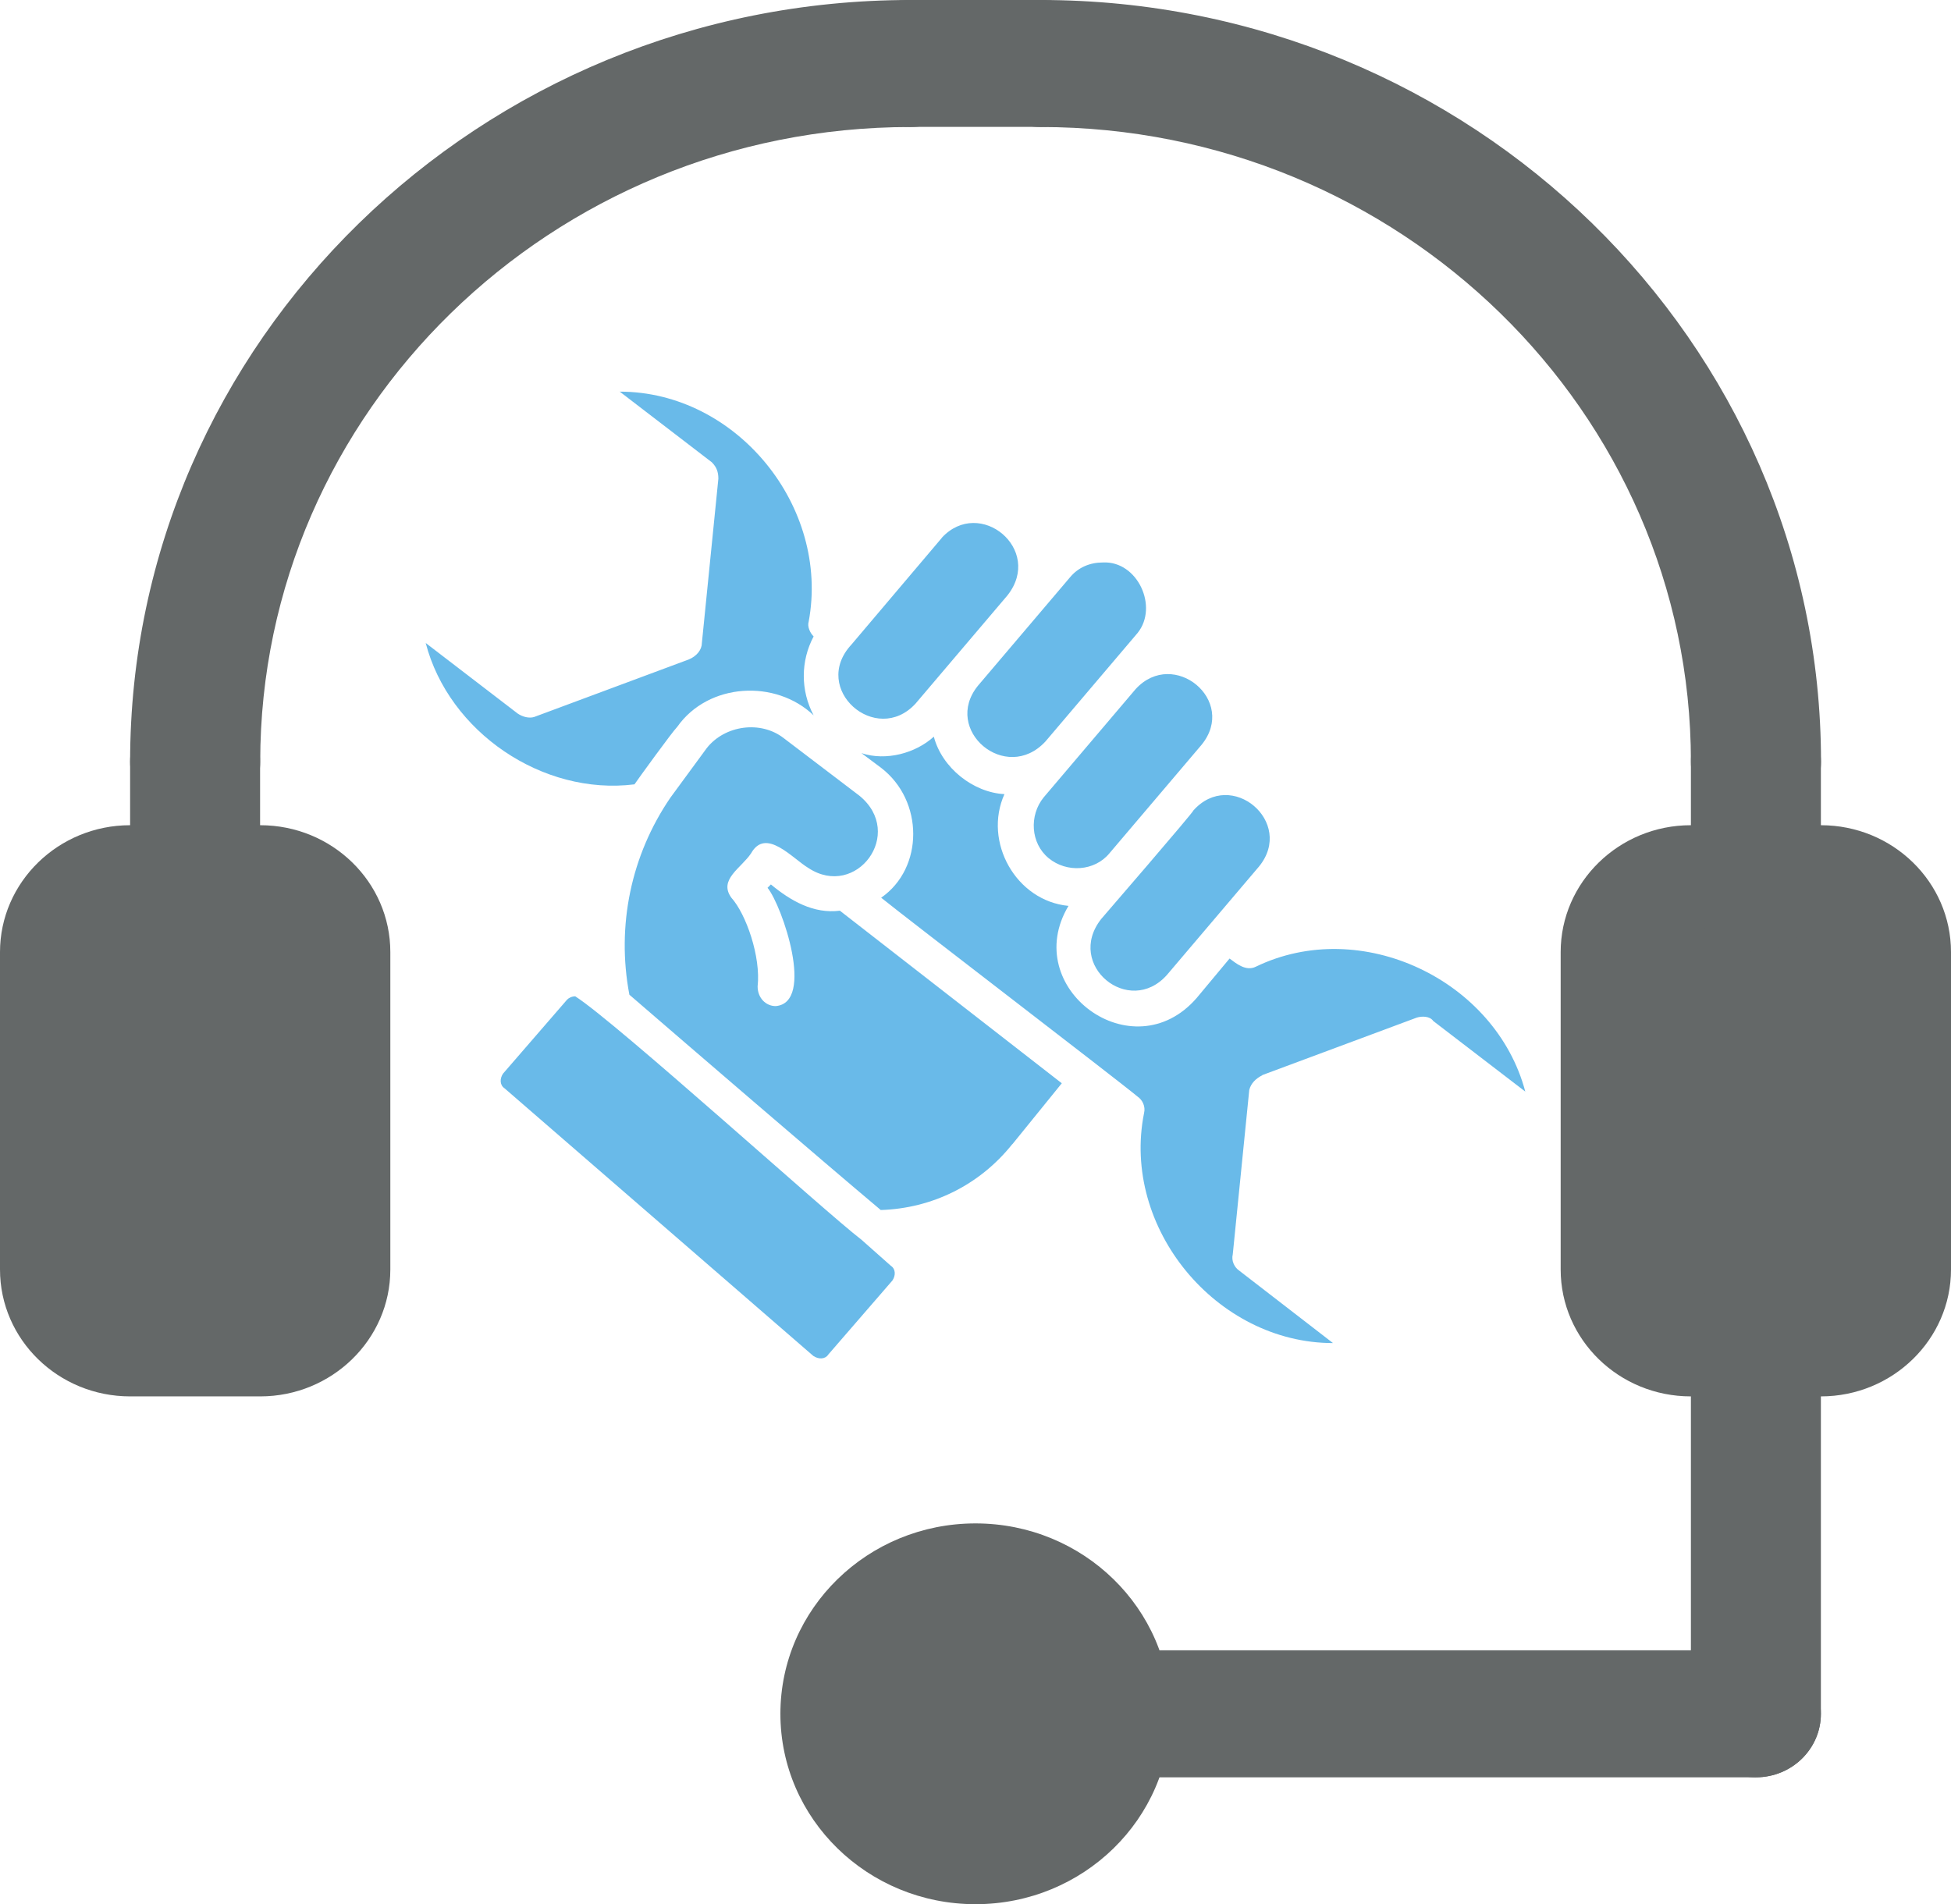
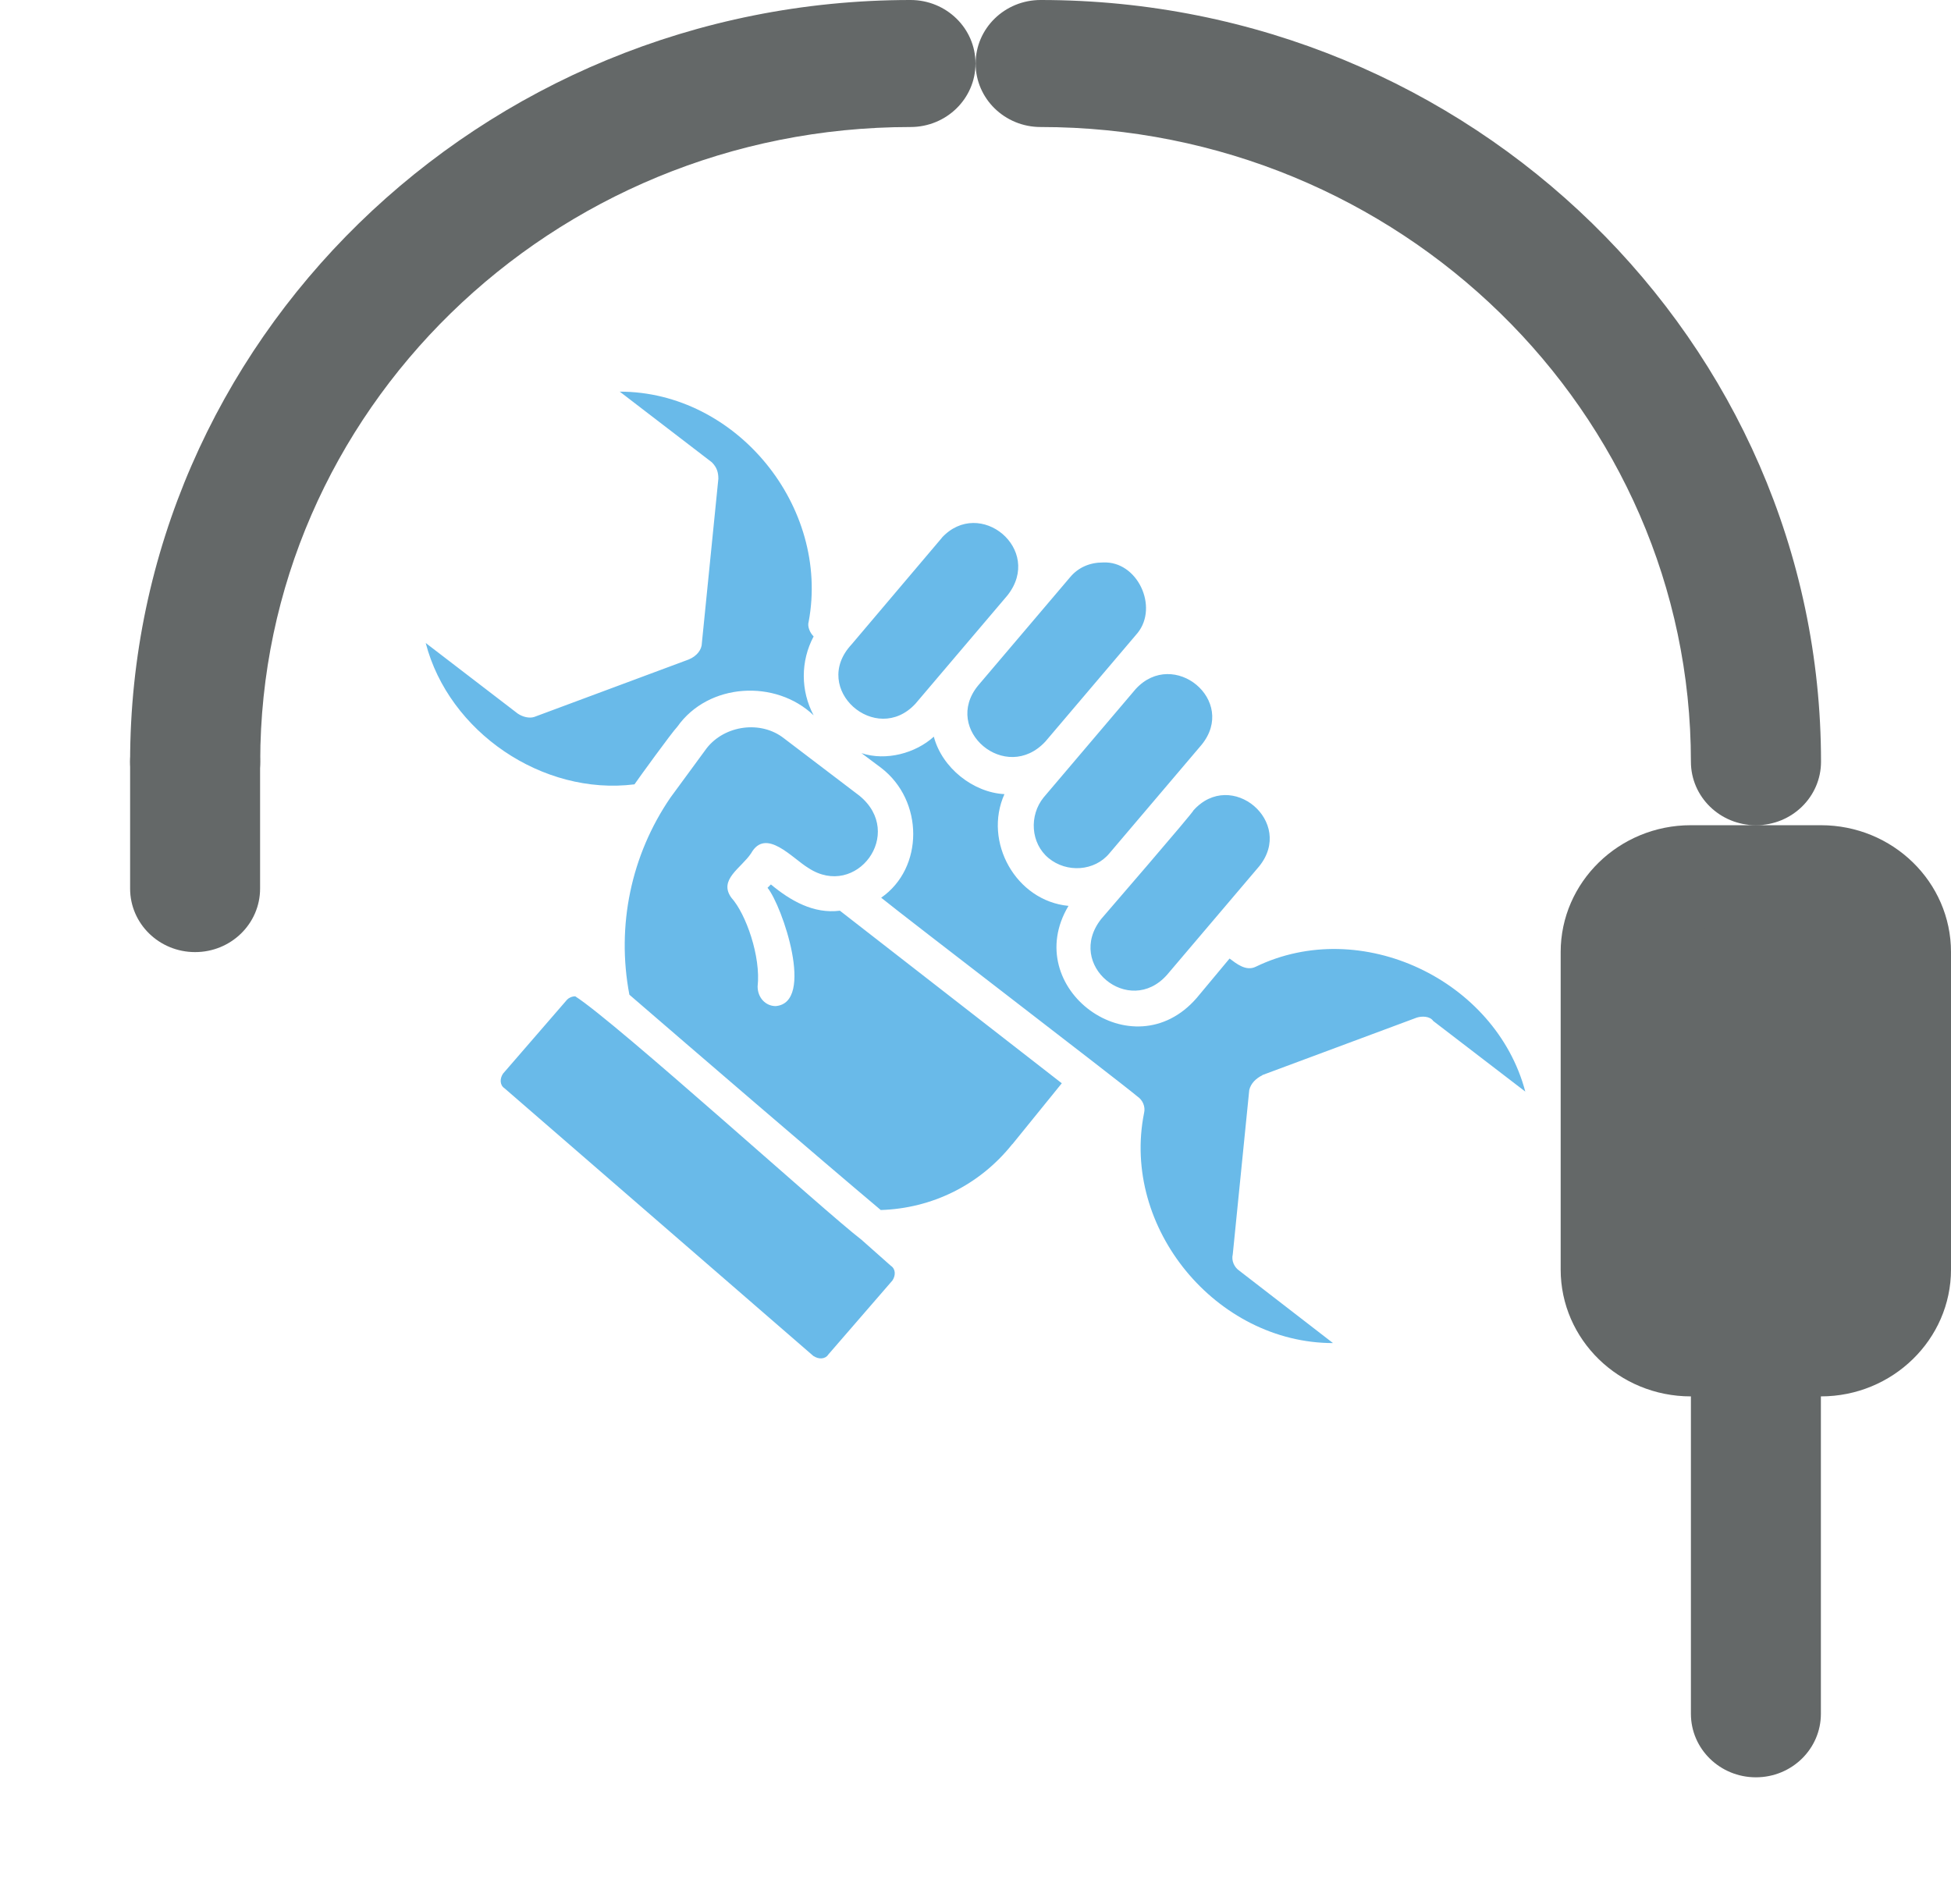
<svg xmlns="http://www.w3.org/2000/svg" id="Layer_1" viewBox="0 0 145.6 142.12">
  <defs>
    <style>.cls-1{fill:#69bae9;}.cls-2{fill:#646868;}</style>
  </defs>
  <path class="cls-1" d="M52.38,47.99l1.23-12.26c0-.49-.12-.86-.49-1.23l-6.87-5.27c8.71,0,15.7,8.58,14.1,17.17-.12,.37,.12,.86,.37,1.1-.98,1.84-.98,4.05,0,5.89-2.82-2.7-7.85-2.45-10.18,.86-.37,.37-2.94,3.92-3.19,4.29-6.87,.86-13.86-3.92-15.58-10.55l6.87,5.27c.37,.25,.86,.37,1.23,.25l11.53-4.29c.61-.25,.98-.74,.98-1.23Zm17.91-7.85l-6.75,7.97c-3.07,3.31,1.84,7.6,4.78,4.41l6.87-8.09c2.7-3.43-2.08-7.36-4.91-4.29Zm12.02,1.84c-.98,0-1.84,.37-2.45,1.1l-6.87,8.09c-2.7,3.31,2.08,7.36,5.03,4.17l6.87-8.09c1.59-1.96,0-5.4-2.58-5.27Zm2.45,9.44l-6.87,8.09c-1.1,1.35-.98,3.43,.37,4.54s3.43,.98,4.54-.37l6.87-8.09c2.7-3.31-2.08-7.24-4.91-4.17Zm-2.58,17.17c-2.7,3.43,2.08,7.36,4.91,4.17l6.87-8.09c2.7-3.31-2.08-7.36-4.91-4.17,.12,0-6.87,8.09-6.87,8.09Zm12.02,11.65l11.53-4.29c.37-.12,.98-.12,1.23,.25l6.87,5.27c-2.21-8.34-12.26-13.12-20.11-9.32-.74,.37-1.47-.25-1.96-.61l-2.45,2.94c-4.78,5.52-13.24-.74-9.57-6.87-3.92-.37-6.38-4.78-4.78-8.34-2.33-.12-4.66-1.96-5.27-4.29-1.35,1.23-3.56,1.84-5.4,1.23l1.47,1.1c3.19,2.45,3.19,7.48,0,9.69,1.96,1.59,17.66,13.61,19.13,14.84,.37,.25,.61,.74,.49,1.23-1.72,8.58,5.4,17.17,14.1,17.17l-6.99-5.4c-.37-.25-.61-.74-.49-1.23l1.23-12.26c.12-.49,.49-.86,.98-1.1Zm-18.64,5.15l3.68-4.54-16.56-12.88c-1.96,.25-3.68-.74-5.15-1.96l-.25,.25c1.1,1.35,3.56,8.58,.61,8.83-.74,0-1.35-.61-1.35-1.47,.25-2.21-.86-5.4-1.96-6.62-.98-1.35,.74-2.21,1.47-3.31,1.1-1.96,3.07,.37,4.29,1.1,3.56,2.33,7.24-2.58,3.8-5.4l-5.64-4.29c-1.72-1.35-4.41-.98-5.76,.74l-2.7,3.68c-2.94,4.29-4.05,9.57-3.07,14.72,4.54,3.92,14.23,12.26,18.76,16.07,3.8-.12,7.36-1.84,9.81-4.91Zm-14.84,15.82c.37,.25,.86,.25,1.1-.12l4.78-5.52c.25-.37,.25-.86-.12-1.1l-2.21-1.96h0c-2.58-1.96-18.27-16.19-21.34-18.15-.25,0-.49,.12-.61,.25l-4.78,5.52c-.25,.37-.25,.86,.12,1.1h0l23.06,19.99Z" />
  <g>
-     <path class="cls-2" d="M19.41,61.59H9.71c-5.35,0-9.71,4.25-9.71,9.47v23.69c0,5.23,4.35,9.47,9.71,9.47h9.71c5.35,0,9.71-4.25,9.71-9.47v-23.69c0-5.23-4.35-9.47-9.71-9.47Z" />
    <path class="cls-2" d="M135.89,61.59h-9.71c-5.35,0-9.71,4.25-9.71,9.47v23.69c0,5.23,4.35,9.47,9.71,9.47h9.71c5.35,0,9.71-4.25,9.71-9.47v-23.69c0-5.23-4.35-9.47-9.71-9.47Z" />
-     <ellipse class="cls-2" cx="72.8" cy="127.91" rx="14.56" ry="14.21" />
    <path class="cls-2" d="M131.04,132.65c-2.68,0-4.85-2.12-4.85-4.74v-28.42c0-2.62,2.17-4.74,4.85-4.74s4.85,2.12,4.85,4.74v28.42c0,2.62-2.17,4.74-4.85,4.74Z" />
-     <path class="cls-2" d="M131.04,132.65h-48.53c-2.68,0-4.85-2.12-4.85-4.74s2.17-4.74,4.85-4.74h48.53c2.68,0,4.85,2.12,4.85,4.74s-2.17,4.74-4.85,4.74Z" />
    <path class="cls-2" d="M14.56,61.59c-2.68,0-4.85-2.12-4.85-4.74C9.71,25.5,35.83,0,67.95,0c2.68,0,4.85,2.12,4.85,4.74s-2.17,4.74-4.85,4.74c-26.76,0-48.53,21.25-48.53,47.37,0,2.62-2.17,4.74-4.85,4.74Z" />
    <path class="cls-2" d="M131.04,61.59c-2.68,0-4.85-2.12-4.85-4.74,0-26.12-21.77-47.37-48.53-47.37-2.68,0-4.85-2.12-4.85-4.74s2.17-4.74,4.85-4.74c32.11,0,58.24,25.5,58.24,56.85,0,2.62-2.17,4.74-4.85,4.74Z" />
    <path class="cls-2" d="M14.56,71.06c-2.68,0-4.85-2.12-4.85-4.74v-9.47c0-2.62,2.17-4.74,4.85-4.74s4.85,2.12,4.85,4.74v9.47c0,2.62-2.17,4.74-4.85,4.74Z" />
-     <path class="cls-2" d="M77.65,9.47h-9.71c-2.68,0-4.85-2.12-4.85-4.74s2.17-4.74,4.85-4.74h9.71c2.68,0,4.85,2.12,4.85,4.74s-2.17,4.74-4.85,4.74Z" />
-     <path class="cls-2" d="M131.04,71.06c-2.68,0-4.85-2.12-4.85-4.74v-9.47c0-2.62,2.17-4.74,4.85-4.74s4.85,2.12,4.85,4.74v9.47c0,2.62-2.17,4.74-4.85,4.74Z" />
+     <path class="cls-2" d="M131.04,71.06c-2.68,0-4.85-2.12-4.85-4.74c0-2.62,2.17-4.74,4.85-4.74s4.85,2.12,4.85,4.74v9.47c0,2.62-2.17,4.74-4.85,4.74Z" />
  </g>
</svg>